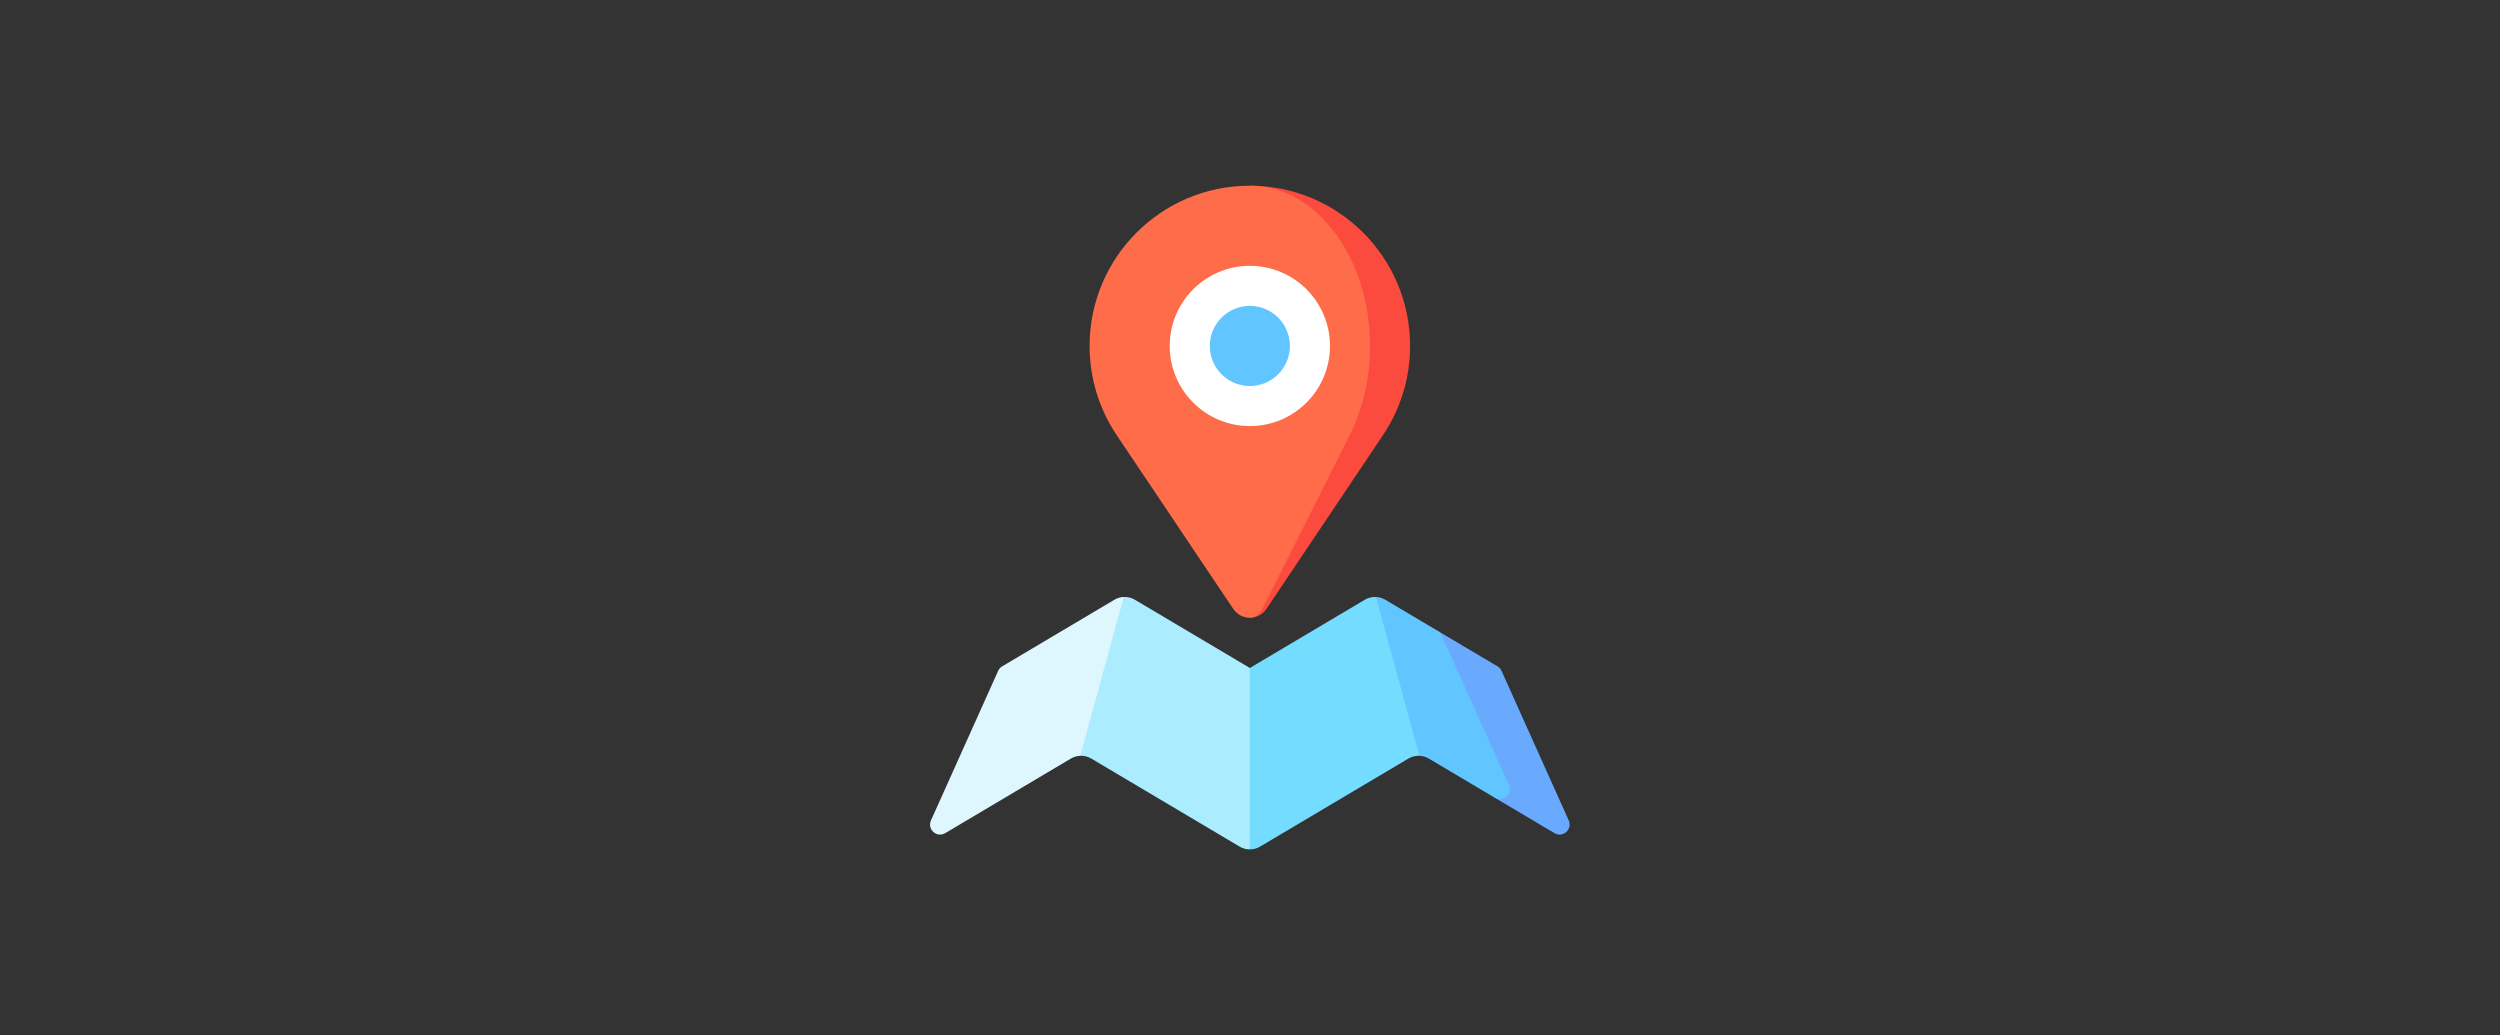
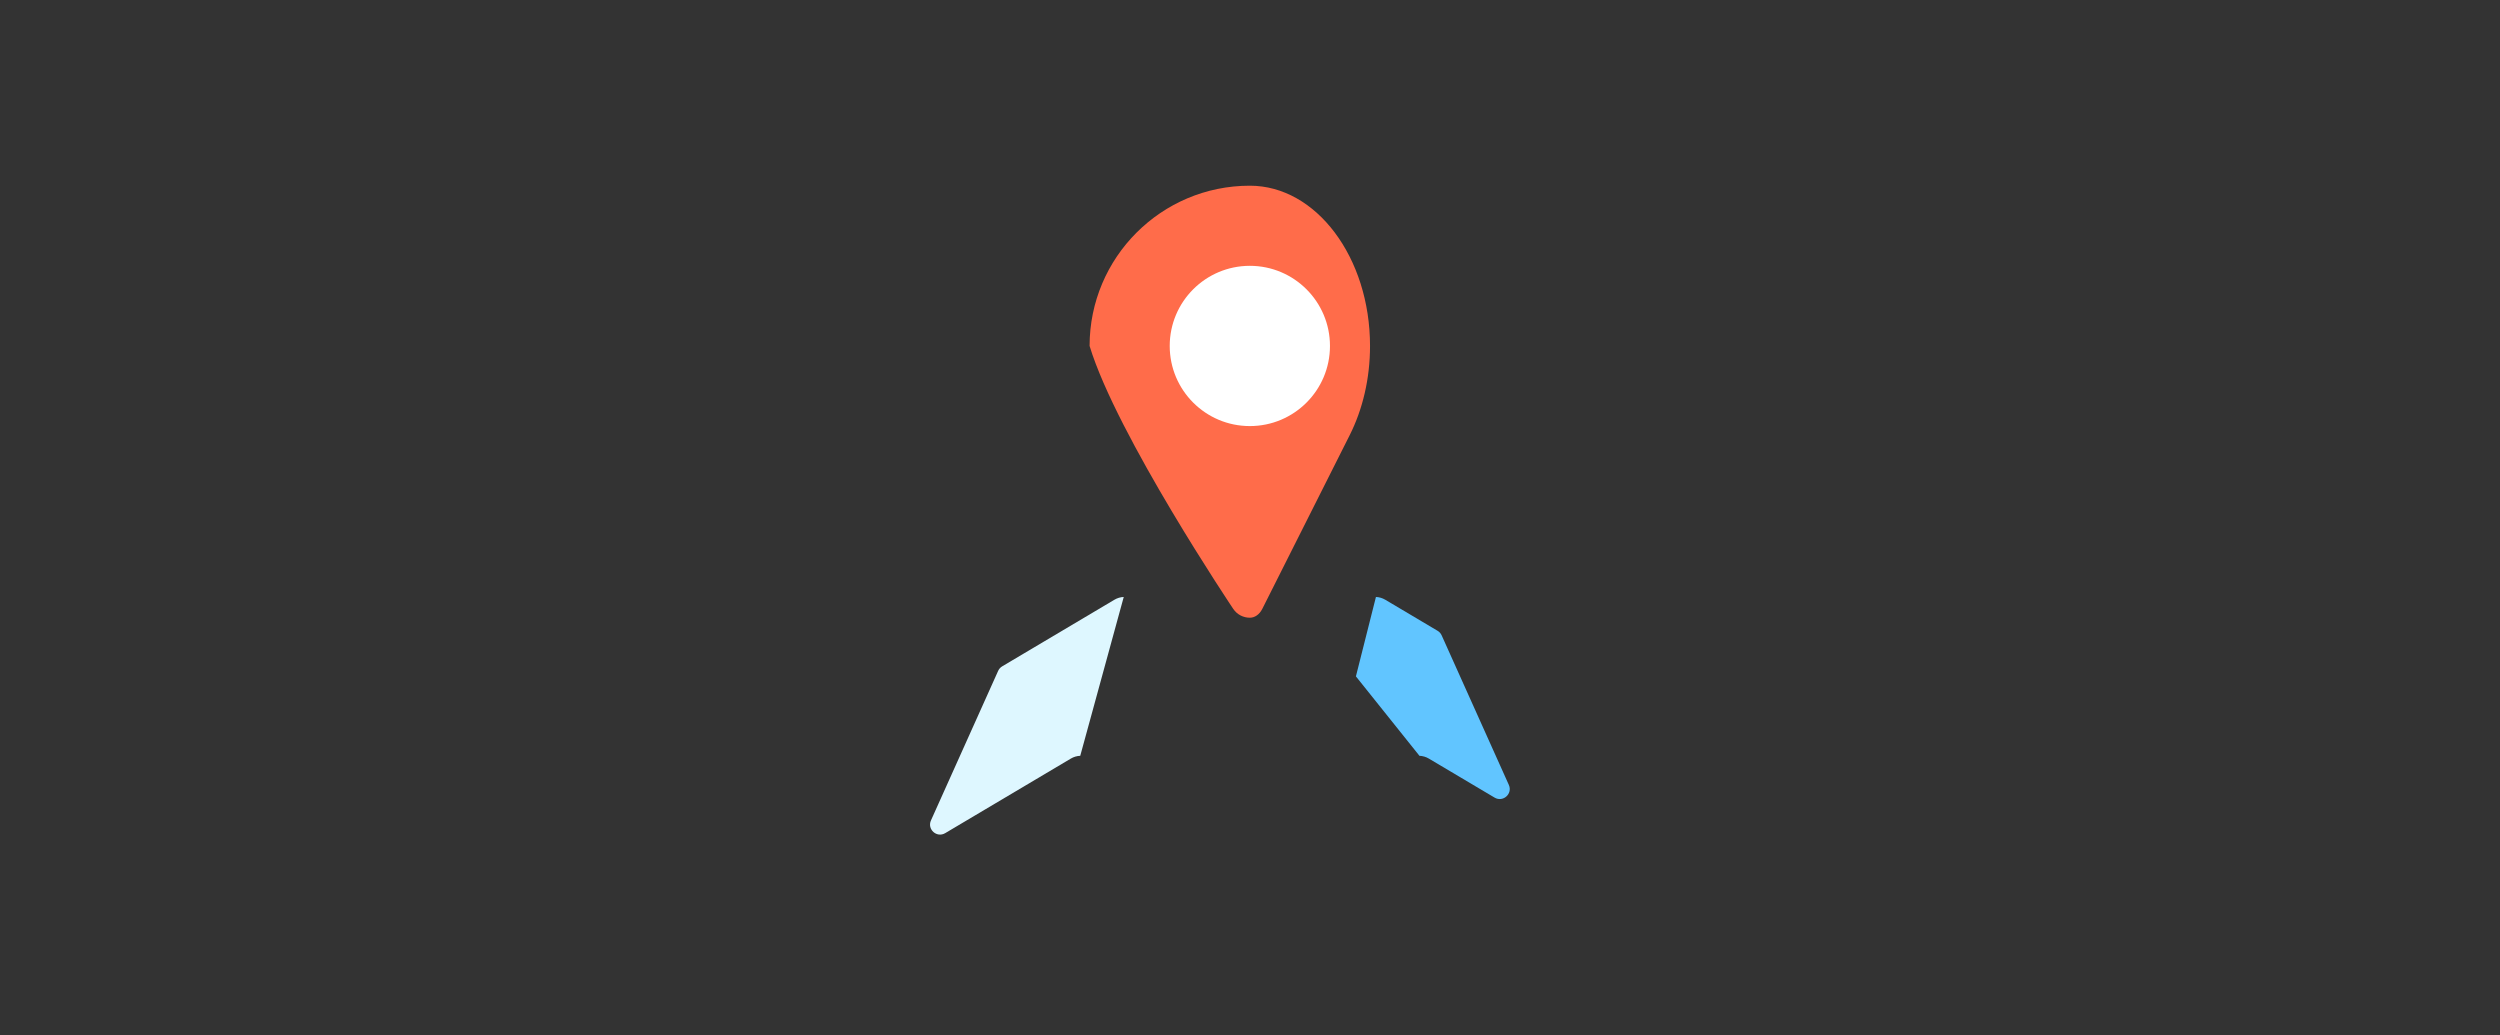
<svg xmlns="http://www.w3.org/2000/svg" width="100%" height="100%" viewBox="0 0 1200 497" xml:space="preserve" style="fill-rule:evenodd;clip-rule:evenodd;stroke-linejoin:round;stroke-miterlimit:2;">
  <rect x="0" y="0" width="1200" height="497" fill="#333333" stroke="none" />
  <g transform="matrix(1,0,0,1,351.5,0)">
    <g transform="matrix(0.641,0,0,0.641,89.136,89.136)">
-       <path d="M433.959,359.927L389.114,333.313L391.155,402.416L431.774,458.212L476.619,484.826C482.918,488.564 490.29,481.984 487.288,475.303L436.973,363.303C436.34,361.894 435.287,360.715 433.959,359.927Z" style="fill:rgb(105,170,255);fill-rule:nonzero;" />
-     </g>
+       </g>
    <g transform="matrix(0.641,0,0,0.641,89.136,89.136)">
      <path d="M349.905,310.043C347.746,308.762 345.346,308.074 342.925,307.965L327.925,367.436L375.497,426.907C377.935,427.008 380.355,427.697 382.529,428.987L431.774,458.213C438.073,461.951 445.445,455.371 442.443,448.69L392.128,336.69C391.495,335.281 390.443,334.102 389.114,333.314L349.905,310.043Z" style="fill:rgb(97,197,255);fill-rule:nonzero;" />
    </g>
    <g transform="matrix(0.641,0,0,0.641,89.136,89.136)">
-       <path d="M334.594,310.043L218.5,378.942L248.5,497C251.148,497 253.796,496.3 256.155,494.899L367.218,428.986C369.763,427.476 372.643,426.788 375.497,426.906L342.925,307.965C340.054,307.835 337.155,308.523 334.594,310.043Z" style="fill:rgb(115,220,255);fill-rule:nonzero;" />
-     </g>
+       </g>
    <g transform="matrix(0.641,0,0,0.641,89.136,89.136)">
-       <path d="M248.5,361.138L162.406,310.043C159.846,308.523 156.946,307.835 154.075,307.965L91.503,367.436L121.503,426.907C124.357,426.788 127.237,427.477 129.782,428.987L240.845,494.9C243.205,496.301 245.853,497.001 248.501,497.001C248.5,497 248.5,361.138 248.5,361.138Z" style="fill:rgb(171,236,255);fill-rule:nonzero;" />
-     </g>
+       </g>
    <g transform="matrix(0.641,0,0,0.641,89.136,89.136)">
      <path d="M147.094,310.043L63.04,359.927C61.712,360.715 60.659,361.894 60.026,363.303L9.711,475.303C6.71,481.984 14.082,488.564 20.38,484.826L114.469,428.986C116.643,427.696 119.063,427.007 121.501,426.906L154.073,307.965C151.654,308.074 149.253,308.762 147.094,310.043Z" style="fill:rgb(222,247,255);fill-rule:nonzero;" />
    </g>
    <g transform="matrix(0.641,0,0,0.641,89.136,89.136)">
-       <path d="M248.5,0L248.5,323.503C253.243,323.503 257.986,321.289 260.957,316.859L348.226,186.766C361.026,167.678 368.5,144.713 368.5,120C368.5,53.726 314.774,-0 248.5,-0Z" style="fill:rgb(250,75,62);fill-rule:nonzero;" />
-     </g>
+       </g>
    <g transform="matrix(0.641,0,0,0.641,89.136,89.136)">
-       <path d="M257.842,316.859L323.294,186.766C332.894,167.678 338.499,144.713 338.499,120C338.499,53.726 298.205,-0 248.499,-0C182.225,-0 128.499,53.726 128.499,120C128.499,144.713 135.973,167.678 148.778,186.766C148.773,186.766 236.042,316.859 236.042,316.859C239.013,321.288 243.756,323.503 248.499,323.503C252.057,323.503 255.614,321.288 257.842,316.859Z" style="fill:rgb(255,108,74);fill-rule:nonzero;" />
+       <path d="M257.842,316.859L323.294,186.766C332.894,167.678 338.499,144.713 338.499,120C338.499,53.726 298.205,-0 248.499,-0C182.225,-0 128.499,53.726 128.499,120C148.773,186.766 236.042,316.859 236.042,316.859C239.013,321.288 243.756,323.503 248.499,323.503C252.057,323.503 255.614,321.288 257.842,316.859Z" style="fill:rgb(255,108,74);fill-rule:nonzero;" />
    </g>
    <g transform="matrix(0.641,0,0,0.641,89.136,89.136)">
      <circle cx="248.5" cy="120" r="60" style="fill:white;" />
    </g>
    <g transform="matrix(0.641,0,0,0.641,89.136,89.136)">
-       <circle cx="248.5" cy="120" r="30" style="fill:rgb(97,197,255);" />
-     </g>
+       </g>
  </g>
</svg>